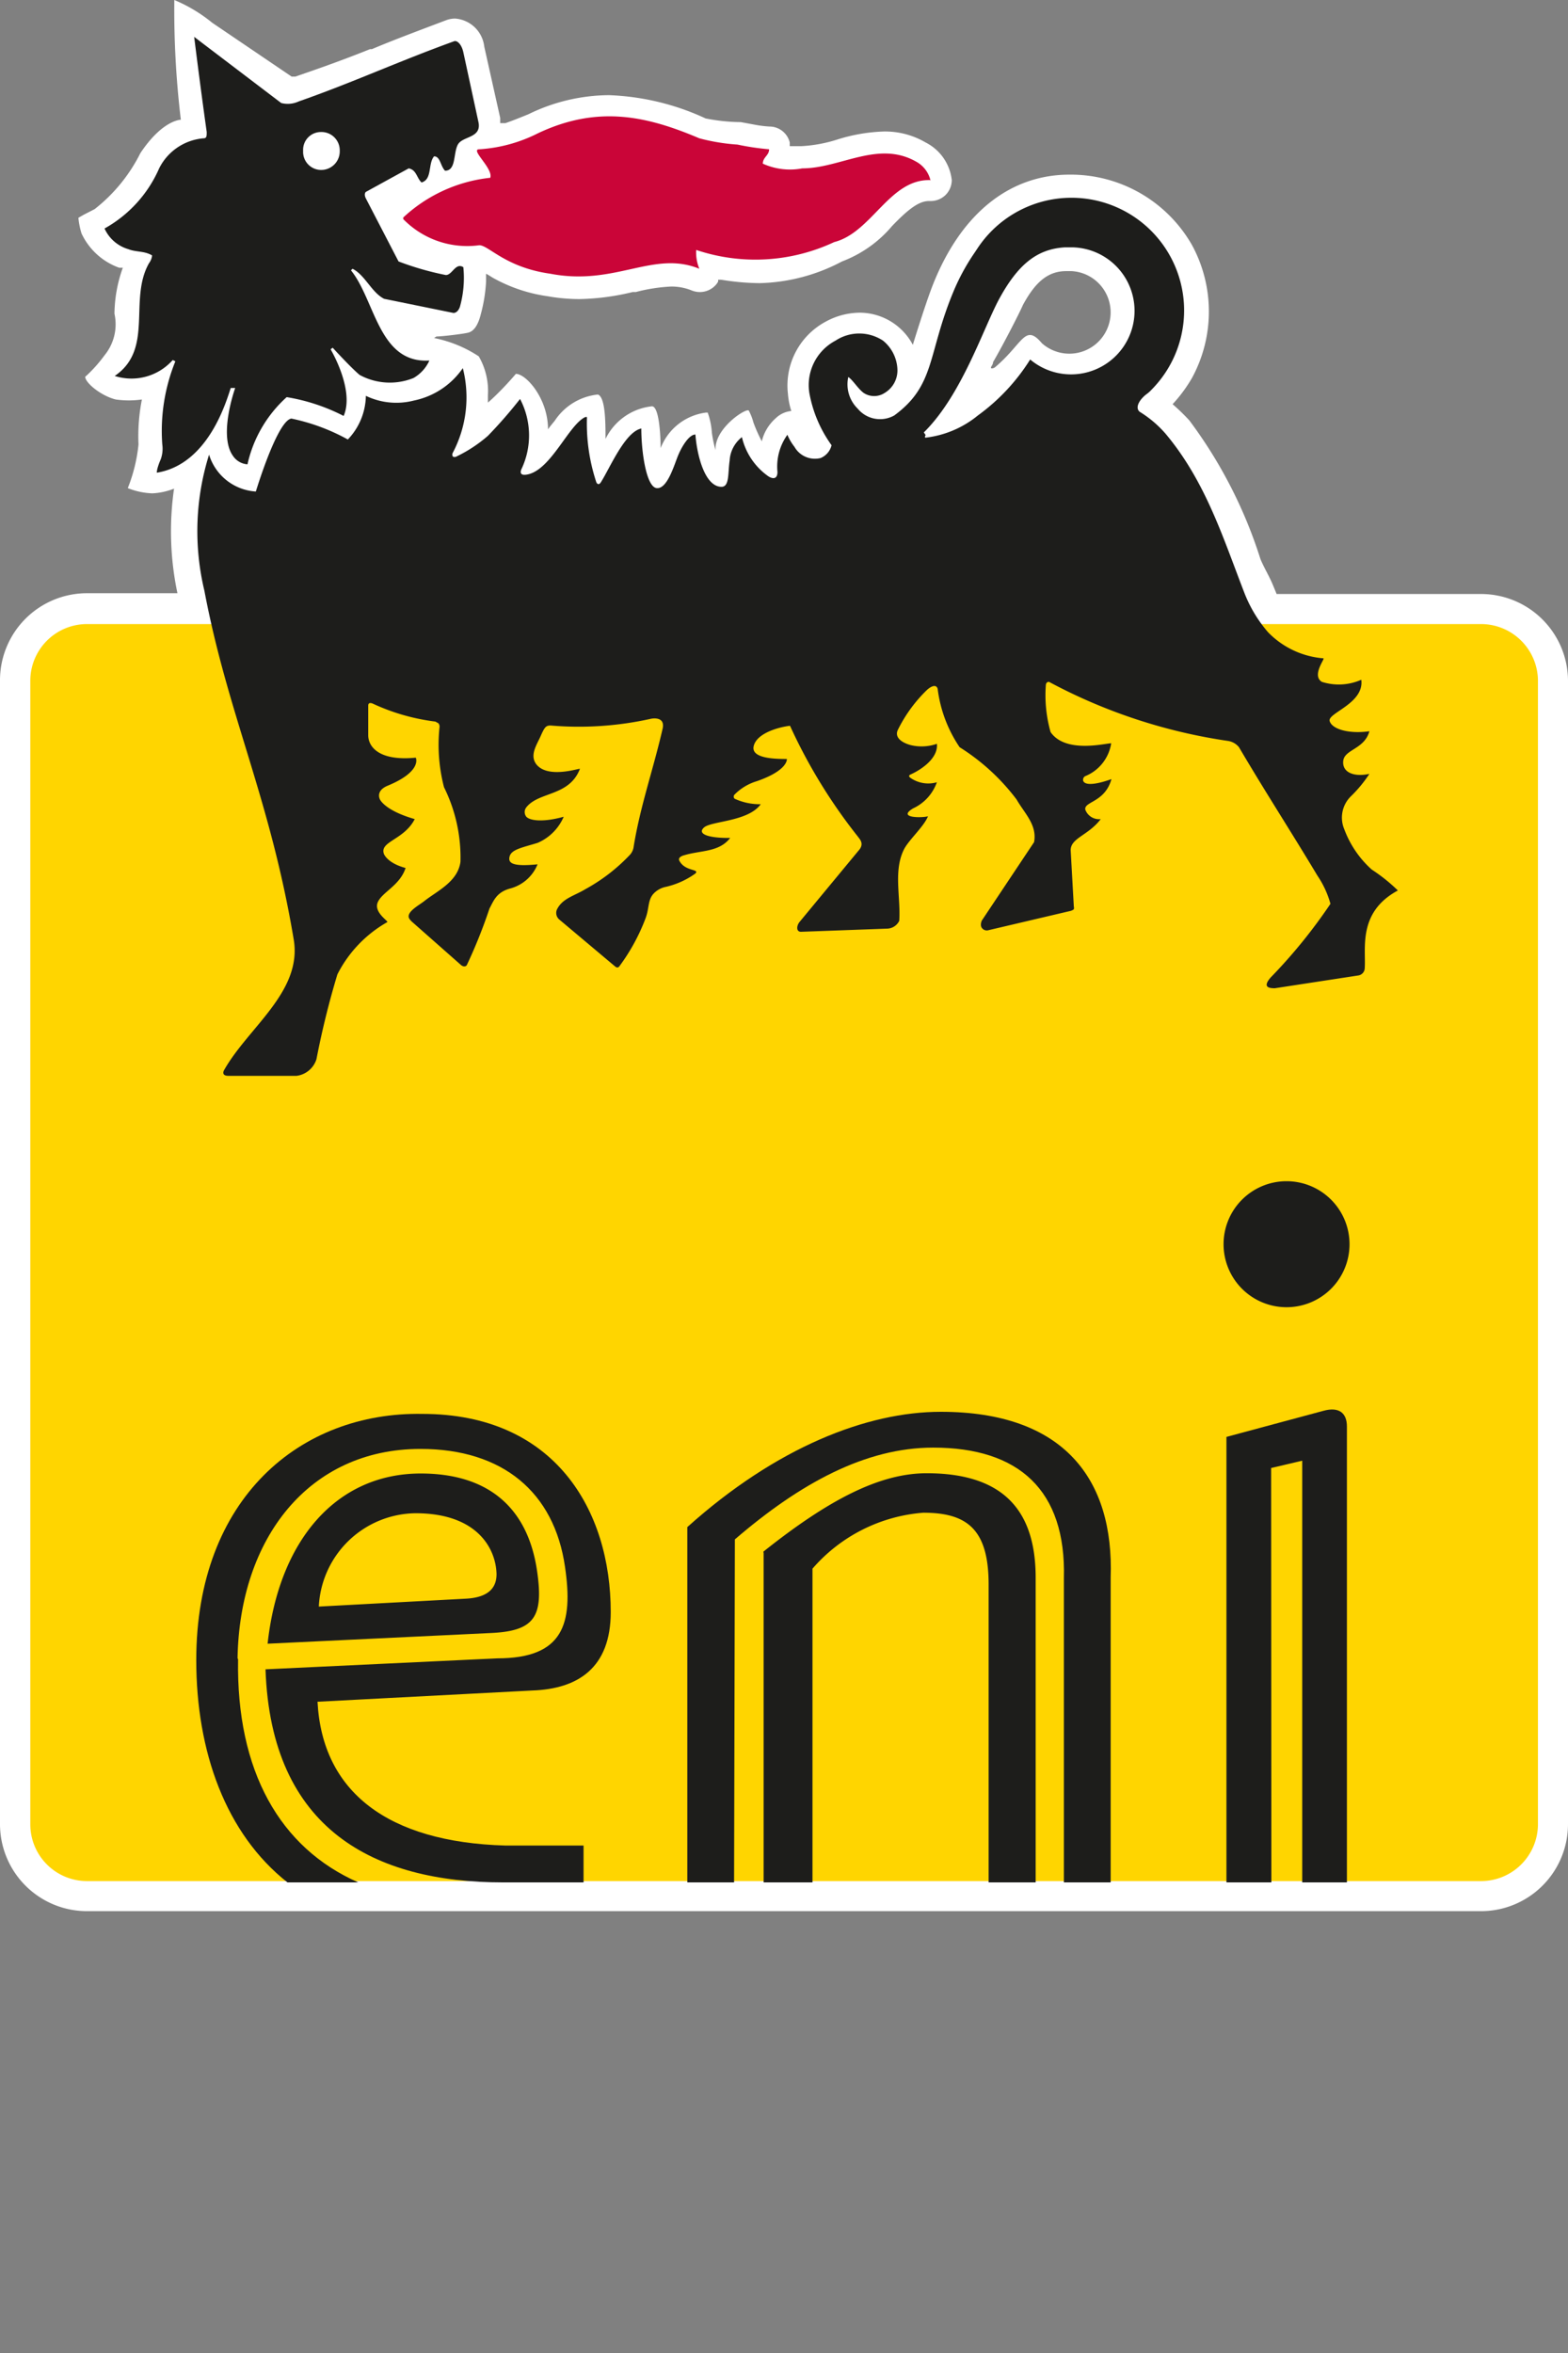
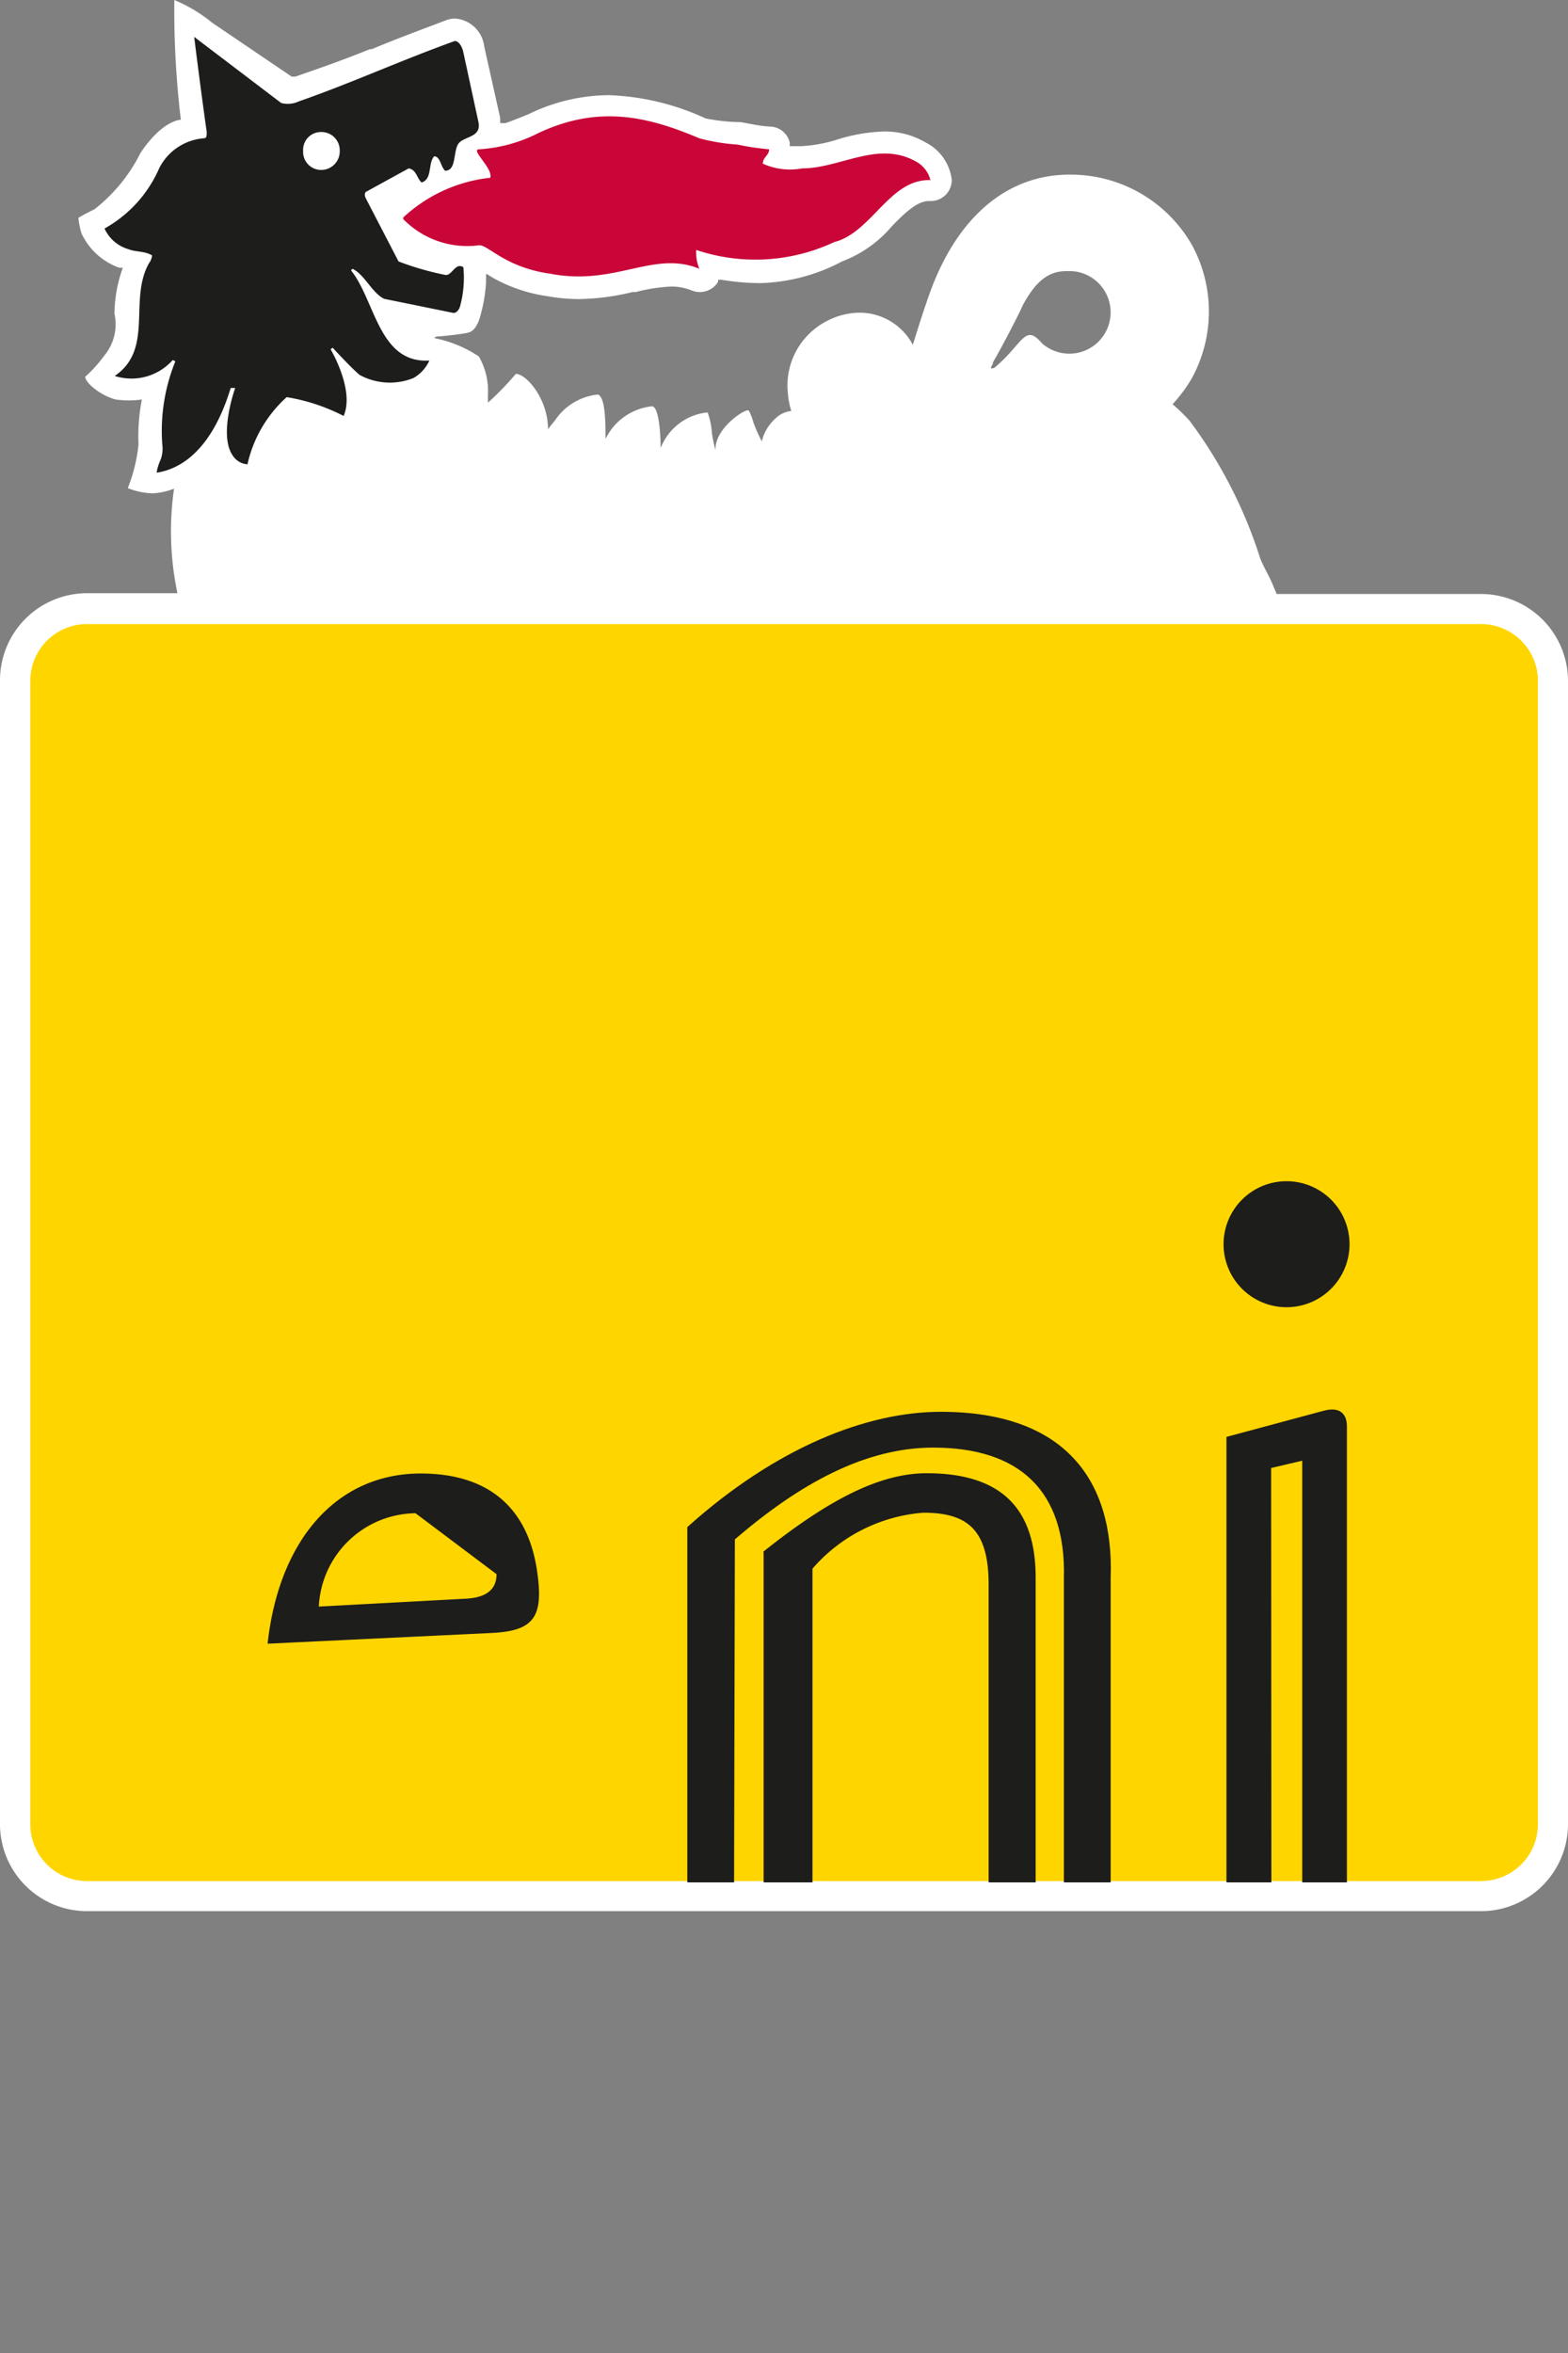
<svg xmlns="http://www.w3.org/2000/svg" id="Laag_1" data-name="Laag 1" viewBox="0 0 60 90">
  <rect x="0" y="0" width="60" height="90" fill="#808080" stroke="none" />
  <path d="M6.92,4.58s-.7,0-1.55,1.28A6.28,6.28,0,0,1,3.62,8l-.41.21L3,8.33a2.93,2.93,0,0,0,.12.6,2.53,2.53,0,0,0,1.44,1.31l.14,0A5.33,5.33,0,0,0,4.38,12,1.87,1.87,0,0,1,4,13.59a5.44,5.44,0,0,1-.66.75l-.08.07c0,.23.6.73,1.17.87a3.61,3.61,0,0,0,1,0A7.22,7.22,0,0,0,5.3,17a6.21,6.21,0,0,1-.41,1.67,2.79,2.79,0,0,0,.94.2,2.6,2.6,0,0,0,.83-.18,11.44,11.44,0,0,0,.13,4H3.33A3.33,3.33,0,0,0,0,26.05V69.77A3.33,3.33,0,0,0,3.33,73.1H56.67A3.33,3.33,0,0,0,60,69.77V26.05a3.33,3.33,0,0,0-3.33-3.33H48.85l-.14-.34c-.14-.34-.35-.68-.48-1a17.8,17.8,0,0,0-2.72-5.3,7.72,7.72,0,0,0-.64-.62,5.58,5.58,0,0,0,.74-1,5.32,5.32,0,0,0,0-5.09,5.34,5.34,0,0,0-4.69-2.69c-2.2,0-4.11,1.39-5.23,4.23-.3.77-.76,2.28-.76,2.28a2.31,2.31,0,0,0-2-1.23,2.74,2.74,0,0,0-1.31.33,2.77,2.77,0,0,0-1.47,2.77,2.87,2.87,0,0,0,.13.66,1,1,0,0,0-.6.28,1.71,1.71,0,0,0-.53.88,6,6,0,0,1-.32-.72,2.07,2.07,0,0,0-.18-.46c-.12-.09-1.32.69-1.27,1.52a4.84,4.84,0,0,1-.14-.67,2.83,2.83,0,0,0-.16-.77l-.06,0a2.15,2.15,0,0,0-1.74,1.36s0-1.58-.33-1.6a2.24,2.24,0,0,0-1.78,1.25c0-.61,0-1.59-.29-1.7a2.25,2.25,0,0,0-1.65,1l-.18.22-.08.11c0-1.18-.84-2.12-1.23-2.12,0,0-.52.62-1.07,1.1v-.28a2.64,2.64,0,0,0-.35-1.49,4.78,4.78,0,0,0-1.71-.7l.09-.06c.21,0,1.06-.1,1.23-.15s.35-.22.47-.71a5.91,5.91,0,0,0,.2-1.25v-.29l.09.05.16.1a6,6,0,0,0,2.1.71,7.07,7.07,0,0,0,1.21.11,9.24,9.24,0,0,0,2.05-.27l.12,0a6.55,6.55,0,0,1,1.35-.21,2.06,2.06,0,0,1,.79.15.82.82,0,0,0,.88-.17.7.7,0,0,0,.13-.17l0-.07,0,0h.12a9.52,9.52,0,0,0,1.46.13A7.06,7.06,0,0,0,32.22,10a4.66,4.66,0,0,0,1.92-1.36c.57-.59,1-.95,1.4-.95h.07a.82.82,0,0,0,.56-.22.81.81,0,0,0,.25-.58,1.84,1.84,0,0,0-1-1.44,3.06,3.06,0,0,0-1.6-.42,6.58,6.58,0,0,0-1.79.31,5.46,5.46,0,0,1-1.36.25h-.45l0-.05,0-.09a.8.8,0,0,0-.78-.61,4.46,4.46,0,0,1-.61-.08l-.49-.09h-.06A7.19,7.19,0,0,1,27,4.53a9.59,9.59,0,0,0-3.7-.89,7.09,7.09,0,0,0-3.08.73c-.27.11-.59.24-.88.34l-.13,0-.07,0V4.71l0-.13V4.51l-.61-2.73A1.21,1.21,0,0,0,17.41.71a1,1,0,0,0-.33.06c-1,.38-2,.75-2.85,1.11l-.07,0,0,0c-1,.4-1.81.69-2.86,1.05h-.14l0,0L8.12.87A5.85,5.85,0,0,0,6.67,0a35.46,35.46,0,0,0,.25,4.58m31,9.48c0,.07.14,0,.14,0,1.09-.91,1.15-1.71,1.81-.93A1.58,1.58,0,1,0,41,10.37H40.8c-.71,0-1.19.43-1.66,1.3C39,12,38.32,13.31,38,13.85c0,.1-.09.18-.08.21" fill="#fff" fill-rule="evenodd" />
  <path d="M3.33,23.87H56.67A2.18,2.18,0,0,1,58.85,26V69.77a2.18,2.18,0,0,1-2.18,2.18H3.33a2.17,2.17,0,0,1-2.17-2.17V26A2.17,2.17,0,0,1,3.33,23.87Z" fill="#ffd500" />
-   <path d="M9.09,63.42c.08-4.57,2.72-8,7-8,3.15,0,5.12,1.66,5.53,4.51.32,2.18-.06,3.5-2.59,3.5l-8.87.42C10.37,70,14.35,72,19.24,72h3.09l0-1.41h-3c-4.5-.13-7-2.06-7.18-5.5l8.22-.43c1.74-.06,3-.86,3-3,0-3.9-2.14-7.58-7.21-7.58C11.5,54,7.51,57.3,7.51,63.5,7.51,67,8.64,70.14,11,72h2.71c-3-1.32-4.67-4.26-4.6-8.53" fill="#1d1d1b" />
  <path d="M29.22,59.4V72h1.87V60a6.24,6.24,0,0,1,4.24-2.14c1.66,0,2.49.62,2.5,2.71V72h1.8V60.35c0-2.51-1.17-4-4.17-4-1.79,0-3.74,1-6.25,3" fill="#1d1d1b" />
  <path d="M28.12,58.88c2.5-2.15,5-3.51,7.59-3.51,3.27,0,5.09,1.62,5,5V72h1.79V60.34C42.63,56.6,40.73,54,36,54c-2.82,0-6.29,1.35-9.7,4.41V72h1.79Z" fill="#1d1d1b" />
  <path d="M48.64,56.15l1.19-.28V72h1.71V54.56c0-.51-.3-.76-.89-.6l-3.72,1V72h1.72Z" fill="#1d1d1b" />
  <path d="M49.23,50a2.41,2.41,0,1,0-2.41-2.41A2.41,2.41,0,0,0,49.23,50" fill="#1d1d1b" />
-   <path d="M20.55,60.08c-.35-2.38-1.83-3.72-4.45-3.72-3.24,0-5.43,2.57-5.86,6.51l8.57-.41c1.64-.08,2-.62,1.74-2.38M19,60.21c0,.49-.27.9-1.21.94l-5.59.3a3.75,3.75,0,0,1,3.7-3.57c2.39,0,3.08,1.38,3.1,2.33" fill="#1d1d1b" />
+   <path d="M20.55,60.08c-.35-2.38-1.83-3.72-4.45-3.72-3.24,0-5.43,2.57-5.86,6.51l8.57-.41c1.64-.08,2-.62,1.74-2.38M19,60.21c0,.49-.27.9-1.21.94l-5.59.3a3.75,3.75,0,0,1,3.7-3.57" fill="#1d1d1b" />
  <path d="M35.61,6.92a1.11,1.11,0,0,0-.54-.73c-1.46-.84-2.91.25-4.37.25a2.52,2.52,0,0,1-1.51-.18c0-.25.24-.31.24-.55a9.87,9.87,0,0,1-1.21-.18,7.58,7.58,0,0,1-1.46-.24c-2-.85-3.88-1.28-6.18-.19a5.76,5.76,0,0,1-2.24.61c-.37,0,.54.73.42,1.09a5.77,5.77,0,0,0-3.33,1.52v.06a3.42,3.42,0,0,0,2.91,1c.36,0,1,.85,2.72,1.09,2.49.48,3.94-.91,5.7-.19a1.65,1.65,0,0,1-.12-.72,7.11,7.11,0,0,0,5.28-.3c1.45-.37,2.12-2.43,3.69-2.37" fill="#ca0538" />
  <path d="M14,7.34l1.64-.9c.3.06.3.36.49.54.42-.12.24-.72.48-1,.24,0,.24.37.42.55.43,0,.31-.67.49-1s.91-.24.79-.85L17.73,2c-.07-.32-.25-.47-.36-.42-2.18.79-3.88,1.58-5.94,2.3a1,1,0,0,1-.67.06L7.43,1.41c.18,1.45.36,2.79.48,3.64,0,.15,0,.24-.12.24a2.09,2.09,0,0,0-1.7,1.15A4.85,4.85,0,0,1,4,8.74a1.44,1.44,0,0,0,.91.79c.3.12.61.06.91.24a.6.6,0,0,1-.12.3c-.79,1.4.2,3.28-1.31,4.31a2.11,2.11,0,0,0,2.22-.61l.1.05A7.08,7.08,0,0,0,6.21,17a1.19,1.19,0,0,1-.06.57S6,17.9,6,18.08c2-.32,2.68-2.81,2.83-3.24l.17,0s-.65,1.8-.09,2.59a.73.73,0,0,0,.56.33,4.88,4.88,0,0,1,1.5-2.57,7.35,7.35,0,0,1,2.18.72c.43-1-.5-2.55-.5-2.55l.08-.06.12.13s.61.66.91.91a2.42,2.42,0,0,0,2.06.12,1.46,1.46,0,0,0,.61-.67c-1.94.12-2.07-2.3-3-3.45l.06-.06c.48.24.73.91,1.21,1.15l2.65.54c.18,0,.25-.24.25-.24a4.1,4.1,0,0,0,.13-1.51c-.3-.19-.42.3-.67.3A11.16,11.16,0,0,1,15.25,10L14,7.59c-.09-.18,0-.25,0-.25m-1-1.57a.71.71,0,0,1-.73.73.69.69,0,0,1-.67-.73.68.68,0,0,1,.67-.72.7.7,0,0,1,.73.72" fill="#1d1d1b" />
-   <path d="M16.66,27.6a8,8,0,0,1-2.38-.68s-.19-.1-.19.07v1.13c0,.44.41,1,1.82.86,0,0,.26.52-1.07,1.07-.49.2-.3.53-.3.53s.18.42,1.33.75c-.41.8-1.35.85-1.18,1.33,0,0,.12.35.83.54-.22.67-.88.91-1.06,1.3s.41.73.36.77a4.78,4.78,0,0,0-1.91,2,32.56,32.56,0,0,0-.8,3.24.92.92,0,0,1-.76.64c-1,0-1.75,0-2.61,0-.29,0-.17-.21-.17-.21.92-1.64,3-3,2.67-5-.91-5.44-2.52-8.59-3.42-13.35A9.77,9.77,0,0,1,8,17.39,2,2,0,0,0,9.79,18.8c.31-1,.93-2.73,1.36-2.79a7.69,7.69,0,0,1,2.16.8A2.47,2.47,0,0,0,14,15.14a2.69,2.69,0,0,0,1.84.18,3,3,0,0,0,1.87-1.24,4.54,4.54,0,0,1-.39,3.25.17.17,0,0,0,0,.12s.05.07.17,0a5.35,5.35,0,0,0,1.18-.78,17.54,17.54,0,0,0,1.23-1.41,3,3,0,0,1,.06,2.67s-.16.29.21.22c.91-.16,1.59-1.91,2.23-2.2,0,0,.06,0,.06,0a7.16,7.16,0,0,0,.36,2.5s.07.15.17,0c.34-.53.92-1.93,1.55-2.06,0,.89.19,2.24.59,2.28s.66-.86.81-1.23.43-.82.67-.82c.06.79.36,2,1,2,.31,0,.24-.54.31-1a1.22,1.22,0,0,1,.47-.9,2.53,2.53,0,0,0,1,1.49c.16.11.36.14.36-.16a2.08,2.08,0,0,1,.38-1.42,1.93,1.93,0,0,0,.27.46.9.9,0,0,0,1,.43.71.71,0,0,0,.42-.49,4.89,4.89,0,0,1-.85-2,1.92,1.92,0,0,1,1-2,1.65,1.65,0,0,1,1.82,0,1.49,1.49,0,0,1,.55,1.1,1,1,0,0,1-.49.9.73.73,0,0,1-.8,0c-.22-.16-.41-.49-.59-.61a1.3,1.3,0,0,0,.36,1.21,1.11,1.11,0,0,0,1.4.26c1.57-1.15,1.27-2.32,2.24-4.68a8.17,8.17,0,0,1,.83-1.54l.12-.18a4.31,4.31,0,1,1,6.65,5.42,1.3,1.3,0,0,1-.22.19c-.32.27-.38.53-.23.65a4.26,4.26,0,0,1,1,.85c1.52,1.82,2.18,3.94,3,6.06a5.16,5.16,0,0,0,.91,1.52,3.32,3.32,0,0,0,2.12,1c.08,0-.46.65-.06.9A2.13,2.13,0,0,0,52.09,26c.12.91-1.3,1.27-1.21,1.58s.73.5,1.52.39c-.19.69-.95.69-1,1.13s.4.63,1,.5a5,5,0,0,1-.72.87,1.14,1.14,0,0,0-.24,1.25,3.89,3.89,0,0,0,1.05,1.54,6.52,6.52,0,0,1,1,.8c-1.56.84-1.21,2.25-1.27,3a.29.29,0,0,1-.24.25l-3.2.49c-.26,0-.46-.06-.16-.41a20.22,20.22,0,0,0,2.29-2.82,3.66,3.66,0,0,0-.5-1.08c-1-1.67-2-3.21-3-4.91a.67.67,0,0,0-.42-.24,20.85,20.85,0,0,1-6.85-2.26c-.12,0-.12.12-.12.12A5.19,5.19,0,0,0,40.2,28c.57.83,2.09.43,2.32.43a1.62,1.62,0,0,1-1,1.26.16.16,0,0,0-.07.18c.09.21.61.1,1.08-.07-.25.9-1.06.85-1,1.17a.56.56,0,0,0,.59.36c-.48.63-1.15.72-1.15,1.19l.12,2.15a.22.22,0,0,1,0,.11.37.37,0,0,1-.16.07l-3.11.73a.23.23,0,0,1-.25-.09c-.08-.11,0-.28,0-.28l2-3c.12-.66-.36-1.09-.67-1.63a8.15,8.15,0,0,0-2.18-2,5.1,5.1,0,0,1-.84-2.23c-.05-.19-.25-.11-.42.05a5.53,5.53,0,0,0-1.1,1.51c-.14.28.12.49.49.59a1.77,1.77,0,0,0,1-.05c.06.56-.62,1-1,1.17,0,0-.14.05,0,.14a1.19,1.19,0,0,0,1,.16,1.74,1.74,0,0,1-.91,1c-.65.39.42.36.57.3-.15.39-.74.91-.92,1.27-.41.82-.12,1.82-.18,2.73a.53.53,0,0,1-.48.3l-3.28.12c-.19,0-.17-.23-.06-.37l2.3-2.78c.18-.24,0-.4-.07-.5a20.52,20.52,0,0,1-2.59-4.23c-.49.06-1.28.3-1.39.78s.84.49,1.27.49c0,0,.06.43-1.15.85a2,2,0,0,0-.85.51.11.11,0,0,0,0,.16,2.29,2.29,0,0,0,1,.21c-.48.67-1.89.64-2.17.89s.17.41,1,.4c-.42.55-1.12.47-1.75.66,0,0-.28.06-.19.22.22.41.78.3.61.48a3.12,3.12,0,0,1-1.17.52.89.89,0,0,0-.43.25c-.23.25-.16.56-.31.95a7.57,7.57,0,0,1-1,1.83s-.06.1-.17,0L21.4,35.17a.33.33,0,0,1-.09-.38c.21-.43.66-.52,1.09-.78a6.9,6.9,0,0,0,1.71-1.32.58.58,0,0,0,.13-.26c.25-1.58.76-3,1.12-4.58.09-.47-.44-.36-.44-.36a12.68,12.68,0,0,1-3.85.26c-.18,0-.23.06-.38.4s-.43.73-.17,1.08c.45.58,1.7.13,1.67.18-.41,1.06-1.57.86-2.05,1.47a.29.29,0,0,0,0,.36c.14.15.64.22,1.43,0a1.9,1.9,0,0,1-1,1c-.59.18-1,.25-1.07.52s.14.39,1.07.3a1.56,1.56,0,0,1-1.07.93c-.52.15-.62.49-.77.76a19.64,19.64,0,0,1-.87,2.17s-.07.1-.21,0l-1.87-1.65a.66.66,0,0,1-.11-.12c-.17-.25.36-.52.56-.68.49-.39,1.29-.74,1.39-1.51a6.05,6.05,0,0,0-.63-2.85,6.46,6.46,0,0,1-.17-2.31c0-.14-.09-.16-.09-.16m18.69-11s-.06.1,0,.1a3.86,3.86,0,0,0,2-.85,7.66,7.66,0,0,0,2-2.14A2.43,2.43,0,1,0,41,9.46h-.24c-1.09.06-1.82.67-2.54,2-.61,1.15-1.4,3.57-2.79,5l-.08.08" fill="#1d1d1b" />
</svg>